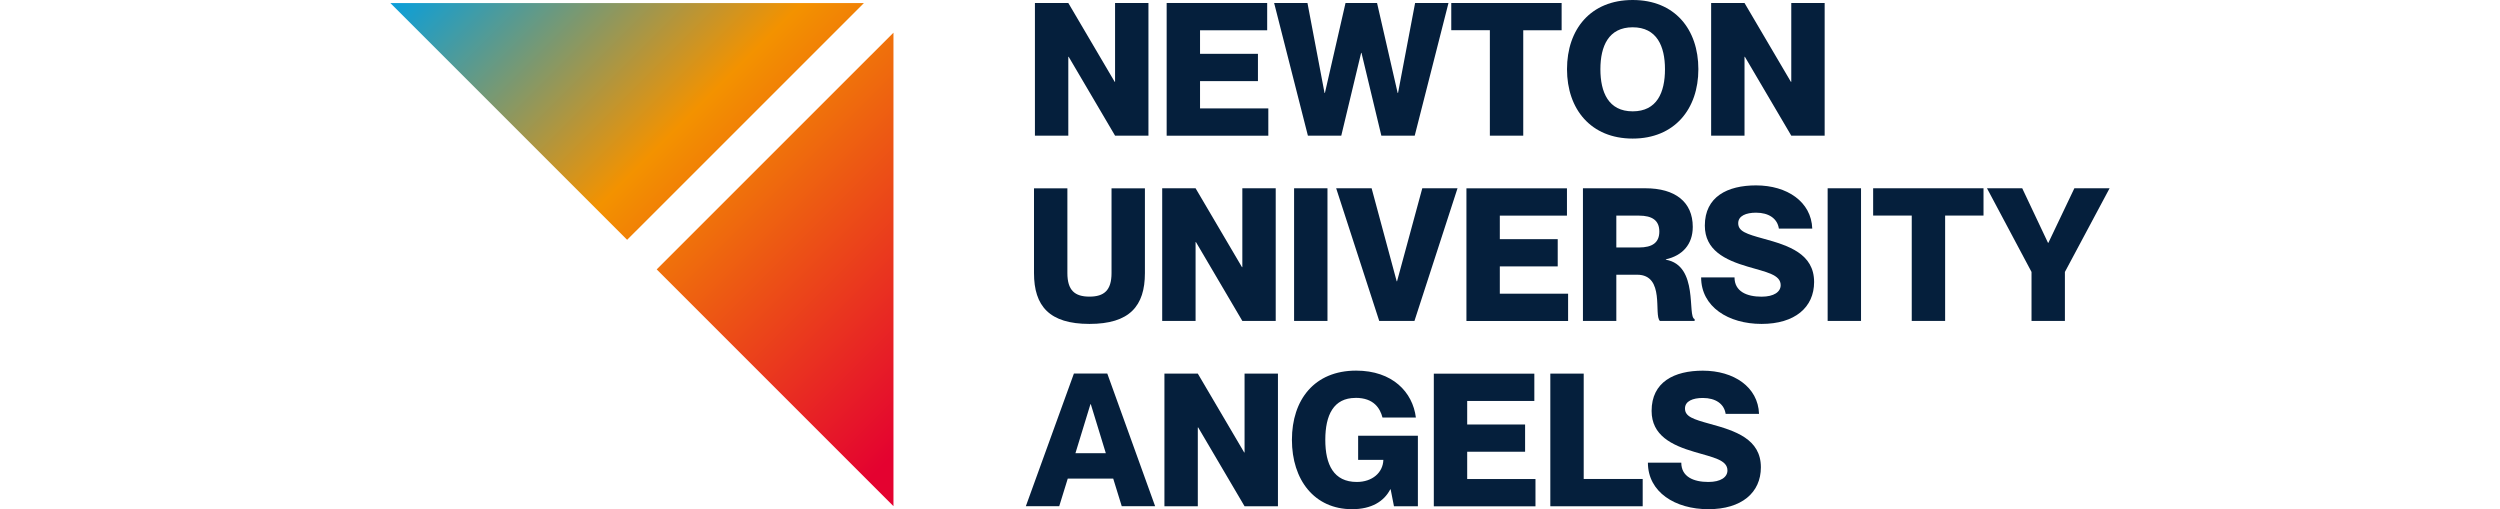
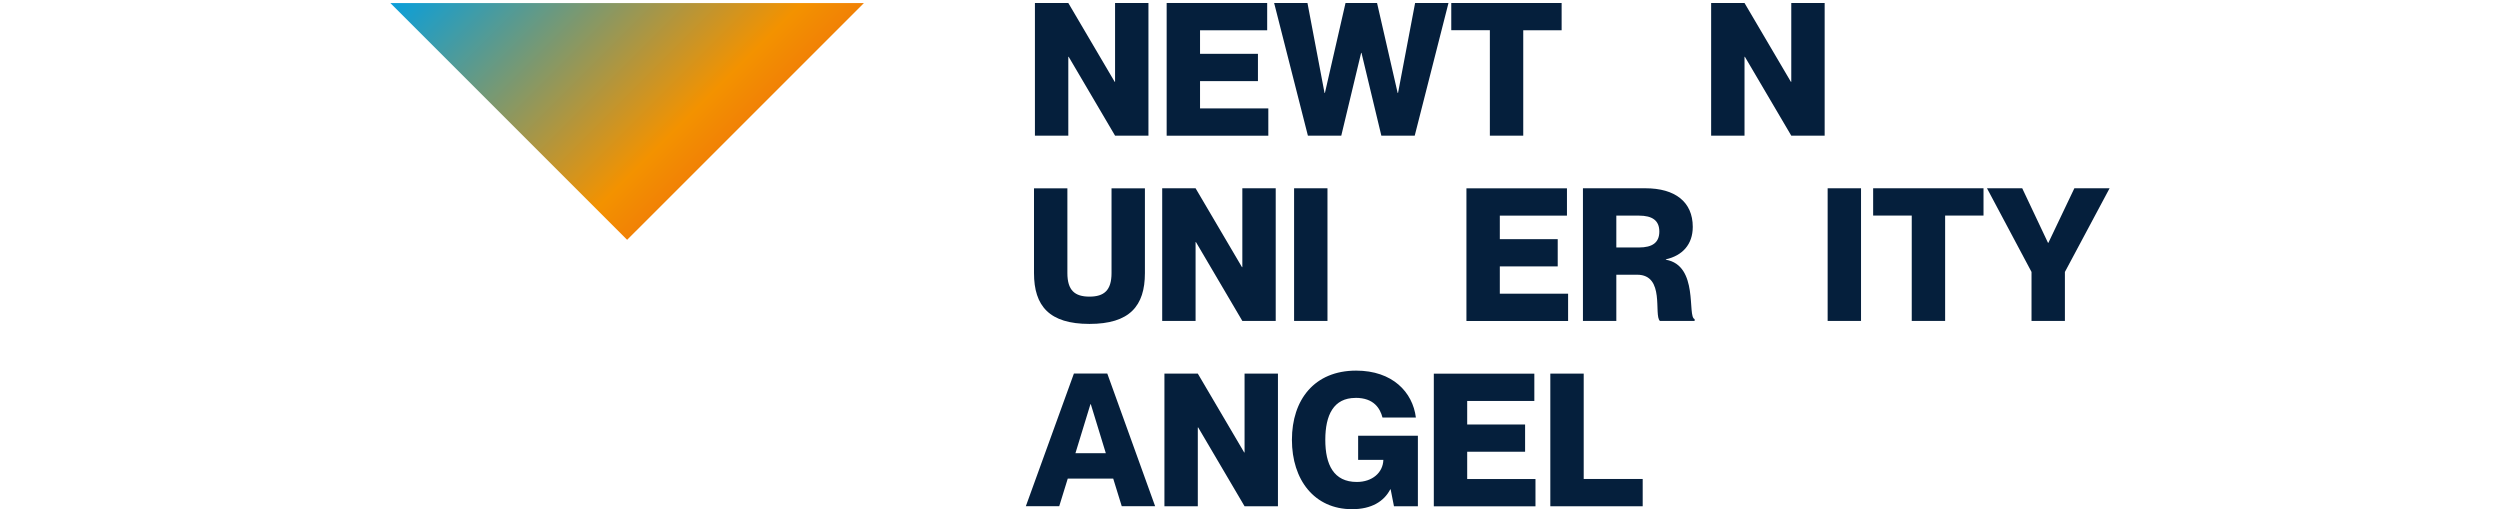
<svg xmlns="http://www.w3.org/2000/svg" xmlns:xlink="http://www.w3.org/1999/xlink" id="Layer_1" data-name="Layer 1" viewBox="0 0 459.84 93.66">
  <defs>
    <style>
      .cls-1 {
        fill: url(#NU_primary_gradient_RGB-2);
      }

      .cls-2 {
        fill: #051f3c;
      }

      .cls-3 {
        fill: url(#NU_primary_gradient_RGB);
      }
    </style>
    <linearGradient id="NU_primary_gradient_RGB" data-name="NU primary gradient RGB" x1="92.14" y1="-22.65" x2="181.37" y2="66.58" gradientUnits="userSpaceOnUse">
      <stop offset="0" stop-color="#009fe3" />
      <stop offset=".44" stop-color="#f39200" />
      <stop offset="1" stop-color="#e40230" />
    </linearGradient>
    <linearGradient id="NU_primary_gradient_RGB-2" data-name="NU primary gradient RGB" x1="92.14" y1="-22.65" x2="181.37" y2="66.58" xlink:href="#NU_primary_gradient_RGB" />
  </defs>
  <g>
    <polygon class="cls-3" points="158.9 .57 115.35 44.11 71.81 .57 158.9 .57" />
-     <polygon class="cls-1" points="164.34 6.01 120.79 49.55 164.34 93.1 164.34 6.01" />
  </g>
  <path class="cls-2" d="M190.36.55h6.14l8.53,14.5h.07V.55h6.14v24.4h-6.14l-8.53-14.5h-.07v14.5h-6.14V.55Z" />
  <path class="cls-2" d="M231.38,9.9v5.02h-10.65v5.02h12.56v5.02h-18.7V.55h18.49v5.02h-12.35v4.33h10.65Z" />
  <path class="cls-2" d="M240.49.55l3.14,16.55h.07l3.79-16.55h5.8l3.79,16.55h.07l3.14-16.55h6.14l-6.21,24.4h-6.14l-3.65-15.22h-.07l-3.65,15.22h-6.14l-6.21-24.4h6.14Z" />
  <path class="cls-2" d="M274.04,5.56h-7.1V.55h20.3v5.02h-7.06v19.38h-6.14V5.56Z" />
-   <path class="cls-2" d="M288.23,12.73C288.23,5.39,292.56,0,300.31,0s12.08,5.39,12.08,12.73-4.4,12.76-12.08,12.76-12.08-5.39-12.08-12.76ZM306.25,12.73c0-4.23-1.5-7.71-5.94-7.71s-5.94,3.48-5.94,7.71,1.47,7.75,5.94,7.75,5.94-3.48,5.94-7.75Z" />
  <path class="cls-2" d="M314.74.55h6.14l8.53,14.5h.07V.55h6.14v24.4h-6.14l-8.53-14.5h-.07v14.5h-6.14V.55Z" />
  <path class="cls-2" d="M200.39,59.58c-7.37,0-10.2-3.28-10.2-9.35v-15.59h6.14v15.59c0,3.17,1.36,4.33,4.06,4.33s4.06-1.16,4.06-4.33v-15.59h6.14v15.59c0,6.07-2.83,9.35-10.2,9.35Z" />
  <path class="cls-2" d="M213.77,34.63h6.14l8.53,14.5h.07v-14.5h6.14v24.4h-6.14l-8.53-14.5h-.07v14.5h-6.14v-24.4Z" />
  <path class="cls-2" d="M244.17,34.63v24.4h-6.14v-24.4h6.14Z" />
-   <path class="cls-2" d="M252.29,34.63l4.61,17.1h.07l4.64-17.1h6.48l-7.92,24.4h-6.48l-7.92-24.4h6.52Z" />
  <path class="cls-2" d="M286.52,43.98v5.02h-10.65v5.02h12.56v5.02h-18.7v-24.4h18.49v5.02h-12.35v4.33h10.65Z" />
  <path class="cls-2" d="M291.16,34.63h11.5c5.43,0,8.7,2.49,8.7,7.1,0,3.24-1.91,5.29-4.95,5.97v.07c6.11,1.06,3.89,10.51,5.29,10.92v.34h-6.38c-1.19-1.02,1.02-8.5-4.2-8.5h-3.82v8.5h-6.14v-24.4ZM297.3,45.52h4.16c2.46,0,3.75-.89,3.75-2.93s-1.3-2.93-3.75-2.93h-4.16v5.87Z" />
-   <path class="cls-2" d="M333.68,51.87c0,4.67-3.55,7.71-9.66,7.71s-11.12-3.14-11.12-8.56h6.14c0,2.59,2.25,3.55,4.98,3.55,2.29,0,3.51-.89,3.51-2.12,0-1.94-2.63-2.39-6.07-3.41-4.2-1.23-7.88-3.04-7.88-7.54,0-5.32,4.16-7.4,9.42-7.4,5.7,0,10.17,3,10.34,7.95h-6.14c-.27-1.84-1.84-2.93-4.2-2.93-1.84,0-3.28.58-3.28,1.94,0,1.5,1.54,1.98,4.61,2.83,4.61,1.26,9.35,2.76,9.35,7.98Z" />
  <path class="cls-2" d="M342.31,34.63v24.4h-6.14v-24.4h6.14Z" />
  <path class="cls-2" d="M351.64,39.65h-7.1v-5.02h20.3v5.02h-7.06v19.38h-6.14v-19.38Z" />
  <path class="cls-2" d="M371.96,34.63l4.74,10.03h.07l4.78-10.03h6.48l-8.22,15.39v9.01h-6.14v-9.01l-8.19-15.39h6.48Z" />
  <path class="cls-2" d="M196.4,88.03l-1.57,5.08h-6.14l8.84-24.4h6.14l8.8,24.4h-6.14l-1.57-5.08h-8.36ZM203.4,83.36l-2.76-9.01h-.07l-2.76,9.01h5.6Z" />
  <path class="cls-2" d="M214.18,68.72h6.14l8.53,14.5h.07v-14.5h6.14v24.4h-6.14l-8.53-14.5h-.07v14.5h-6.14v-24.4Z" />
  <path class="cls-2" d="M249.33,73.19c-4.03,0-5.56,3.14-5.56,7.71s1.54,7.75,5.8,7.75c2.83,0,4.81-1.71,4.88-4.06h-4.64v-4.44h10.99v12.97h-4.4l-.61-3.11h-.07c-1.16,2.22-3.45,3.65-7.03,3.65-6.93,0-11.06-5.39-11.06-12.76s4.13-12.73,11.81-12.73c6.69,0,10.41,3.96,10.99,8.63h-6.14c-.44-1.67-1.57-3.62-4.95-3.62Z" />
  <path class="cls-2" d="M280.52,78.07v5.02h-10.65v5.02h12.56v5.02h-18.7v-24.4h18.49v5.02h-12.35v4.33h10.65Z" />
  <path class="cls-2" d="M291.3,68.72v19.38h10.85v5.02h-16.99v-24.4h6.14Z" />
-   <path class="cls-2" d="M323.89,85.95c0,4.67-3.55,7.71-9.66,7.71s-11.12-3.14-11.12-8.56h6.14c0,2.59,2.25,3.55,4.98,3.55,2.29,0,3.51-.89,3.51-2.12,0-1.94-2.63-2.39-6.07-3.41-4.2-1.23-7.88-3.04-7.88-7.54,0-5.32,4.16-7.4,9.42-7.4,5.7,0,10.17,3,10.34,7.95h-6.14c-.27-1.84-1.84-2.93-4.2-2.93-1.84,0-3.28.58-3.28,1.94,0,1.5,1.54,1.98,4.61,2.83,4.61,1.26,9.35,2.76,9.35,7.98Z" />
</svg>